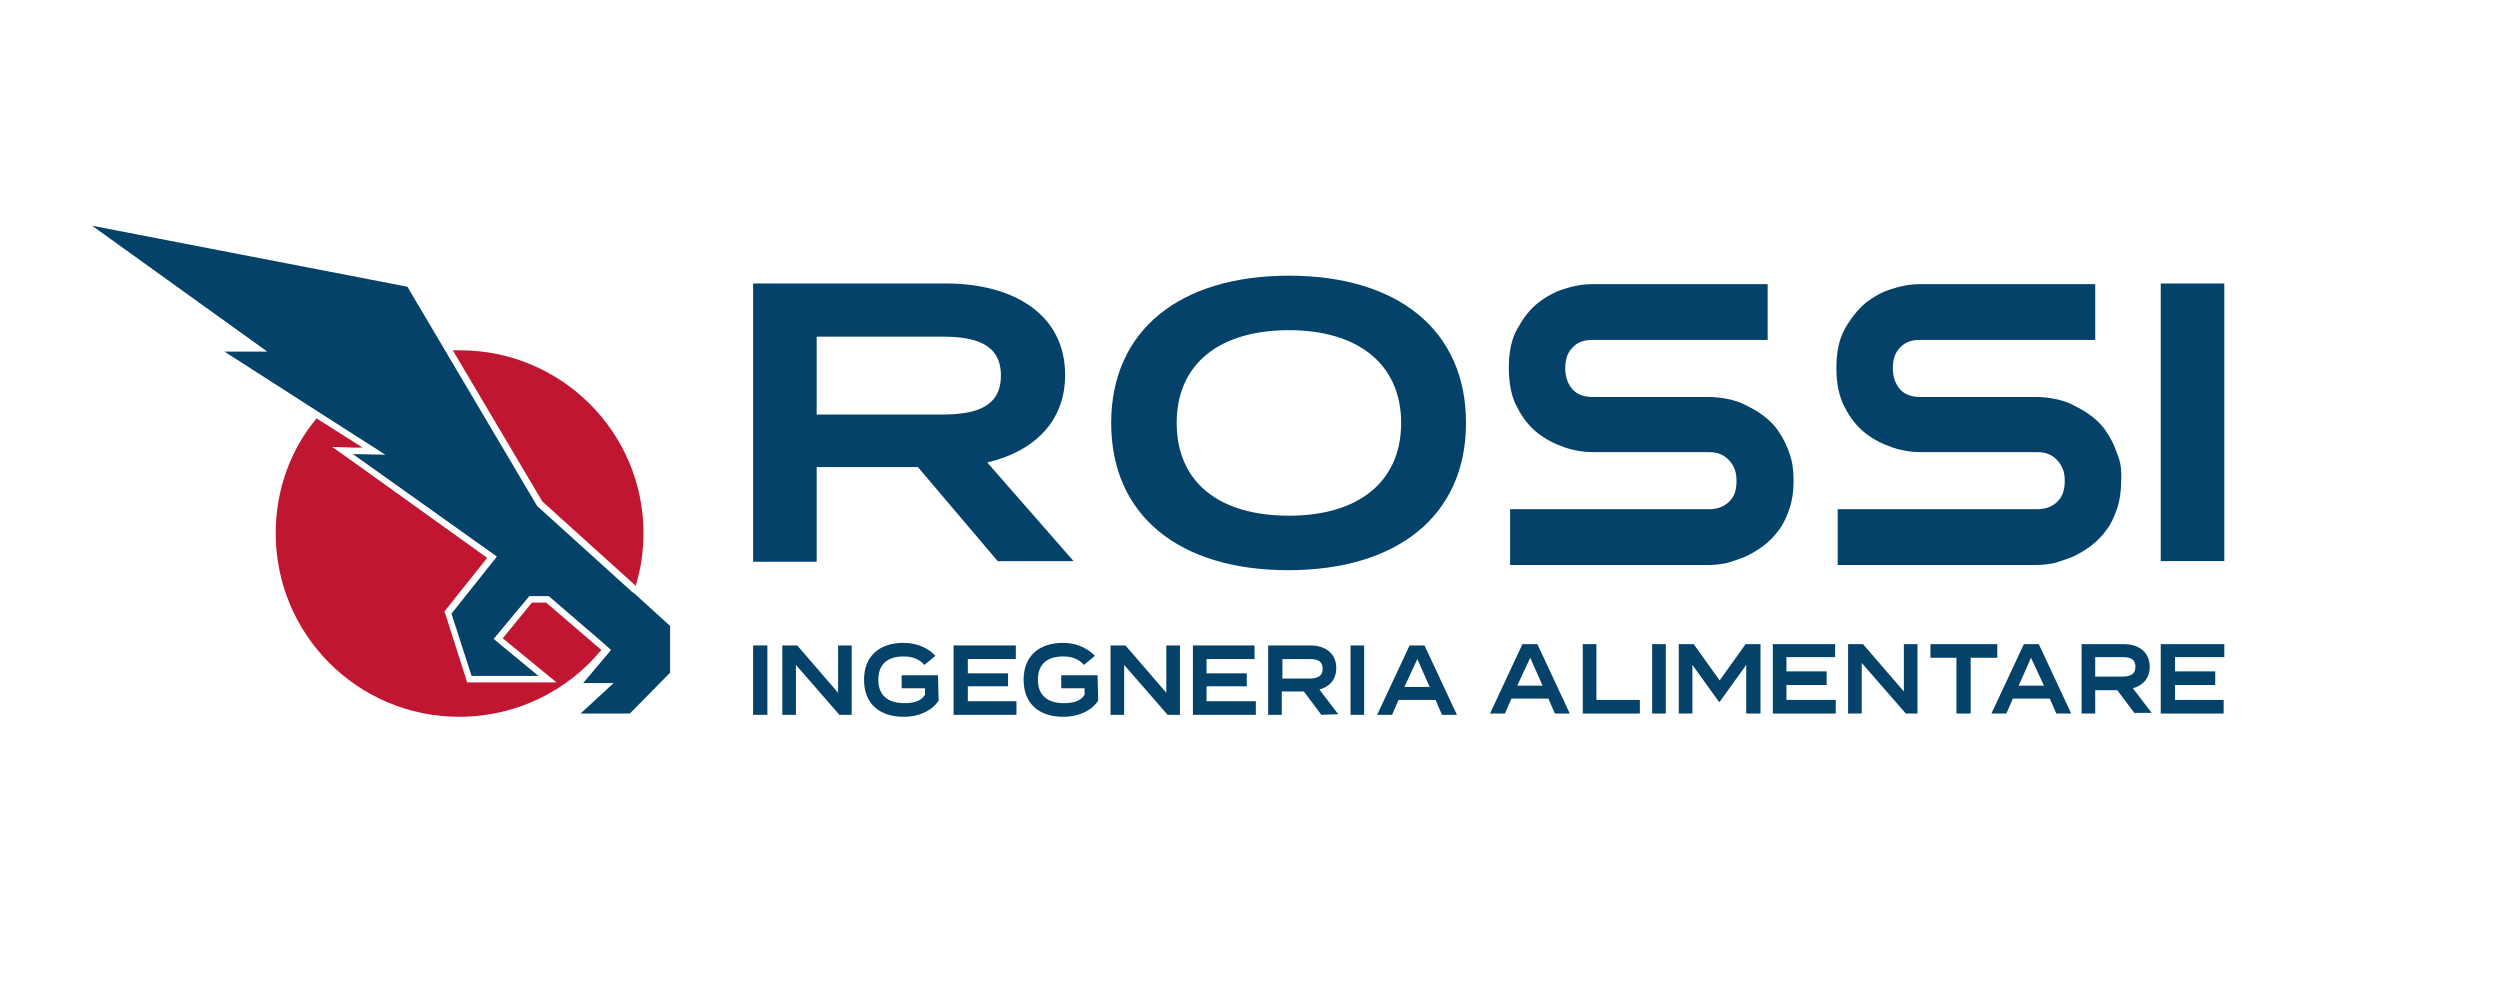
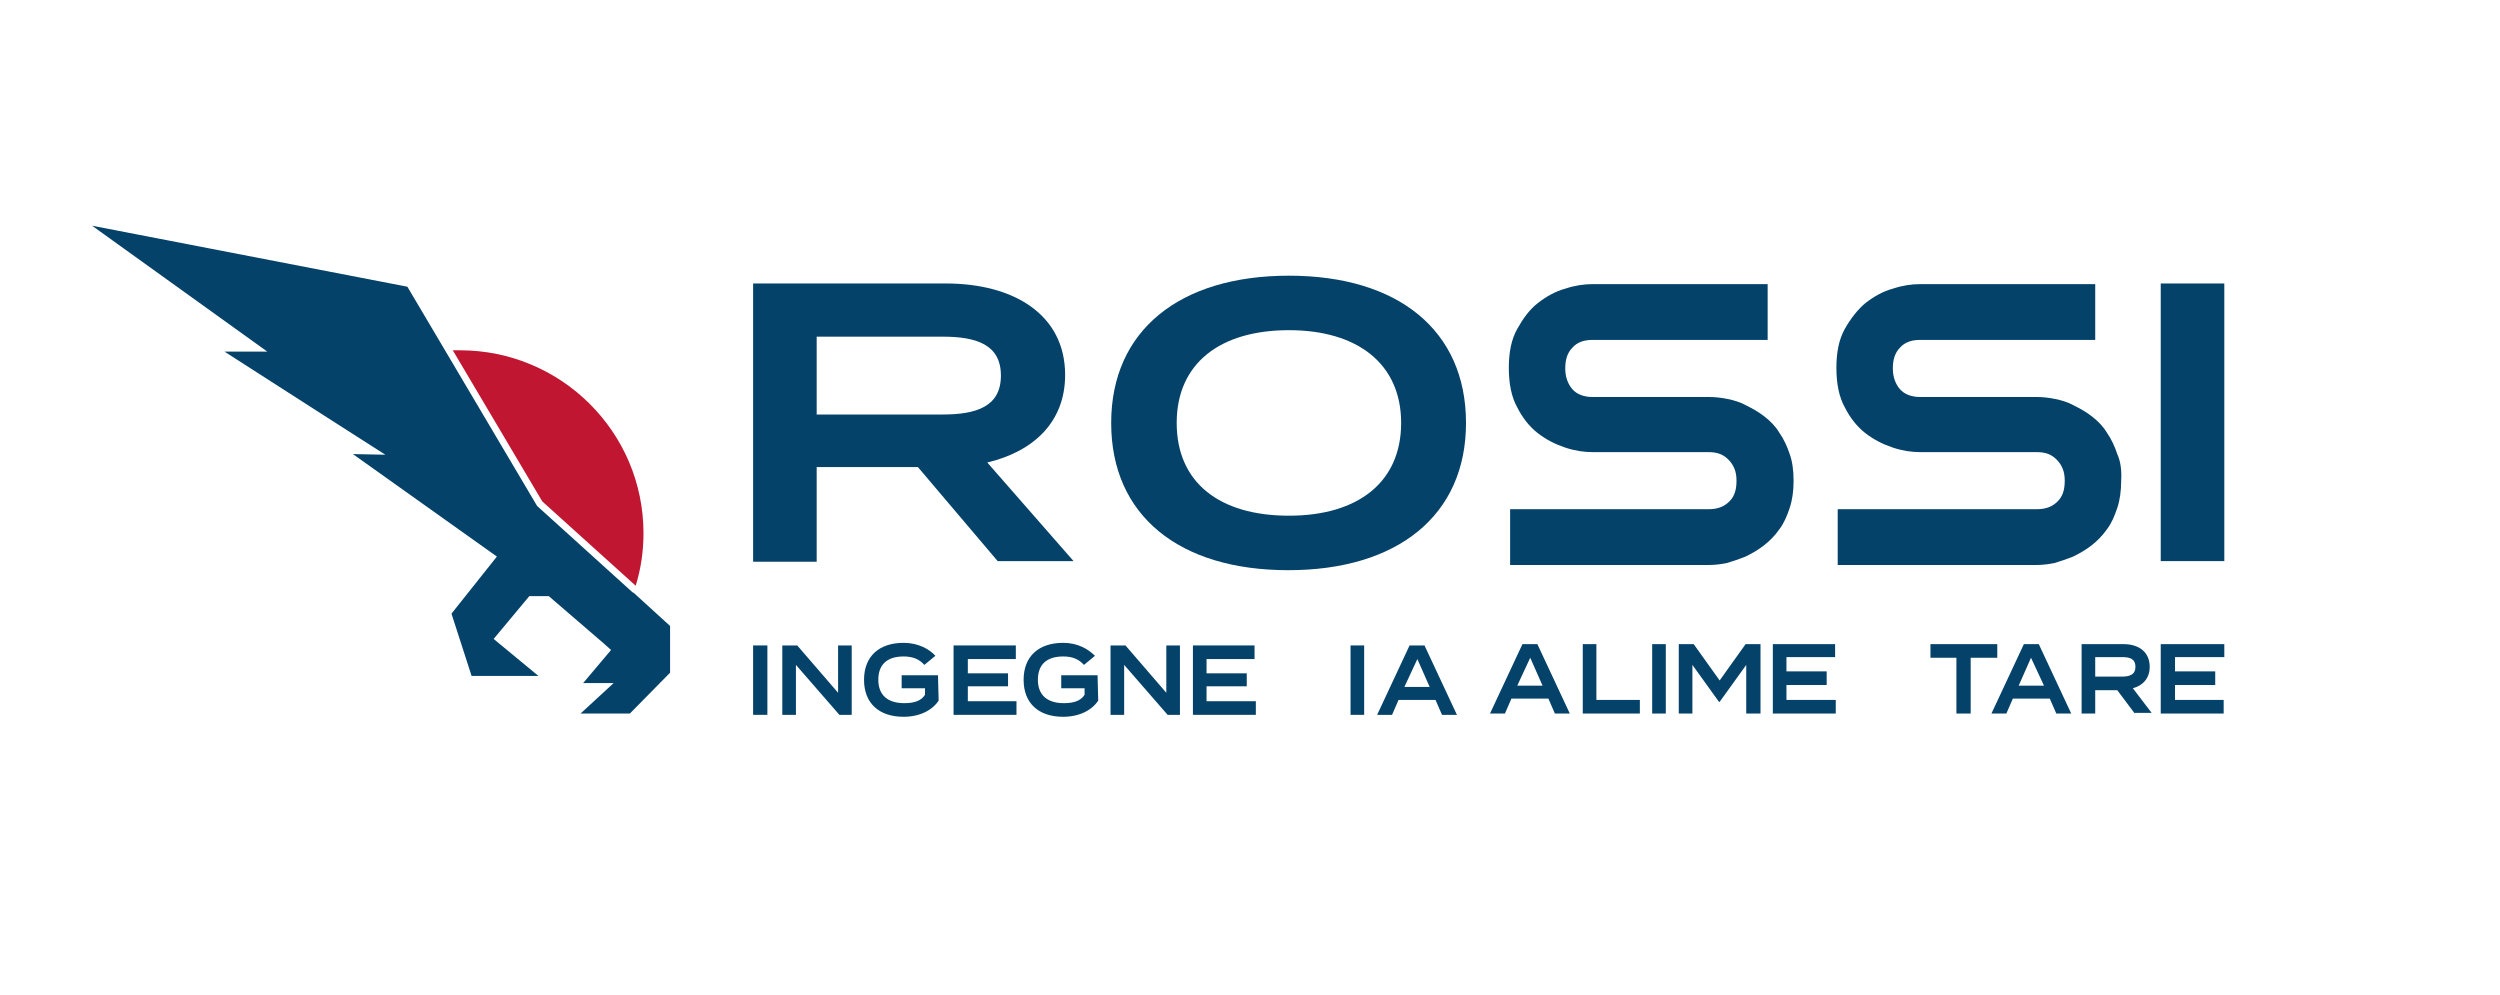
<svg xmlns="http://www.w3.org/2000/svg" version="1.1" id="Livello_2_00000153688031541464488900000014135871609931869090_" x="0px" y="0px" viewBox="0 0 385.4 153.4" style="enable-background:new 0 0 385.4 153.4;" xml:space="preserve">
  <style type="text/css">
	.st0{fill:#C11631;}
	.st1{fill:#044269;}
</style>
  <g id="Livello_2-2">
    <g>
      <g>
-         <path class="st0" d="M84.2,92.9l8.5,7.3c-5.2,6.3-13.1,10.3-21.9,10.3c-15.7,0-28.3-12.7-28.3-28.3c0-6.7,2.3-12.9,6.3-17.7     l7.1,4.5l-1.4,0l-3.3-0.1l2.7,1.9L75.1,86l-6.3,7.9l-0.3,0.4l0.2,0.5l3.1,9.7l0.2,0.7H83h2.8l-2.2-1.8l-6.1-5l4.5-5.5L84.2,92.9     L84.2,92.9z" />
        <path class="st0" d="M99.2,82.2c0,2.8-0.4,5.5-1.2,8.1l-14.4-13L69.8,54c0.4,0,0.7,0,1.1,0C86.5,54,99.2,66.6,99.2,82.2" />
      </g>
      <polygon class="st1" points="41.2,54.2 34.6,54.2 49.4,63.7 59.4,70.1 54.4,70 76.6,85.8 69.6,94.6 72.7,104.2 83,104.2     76.1,98.5 81.6,91.9 84.6,91.9 93.2,99.3 93.3,99.4 94.2,100.2 89.9,105.3 94.6,105.3 89.5,110 97.1,110 103.3,103.7 103.3,96.5     97.7,91.4 97.5,91.3 82.8,78 68.6,54 62.8,44.2 14.2,34.8   " />
      <g>
        <path class="st1" d="M145.3,63.9c5.2,0,9-1.2,9-6s-3.8-6-9-6h-19.4v12L145.3,63.9L145.3,63.9z M153.8,86.5L141.5,72h-15.6v14.6     h-9.8V43.7h29.7c10.5,0,18.4,4.8,18.4,14.1c0,7.3-4.9,11.8-12,13.5l13.3,15.2L153.8,86.5L153.8,86.5z" />
        <path class="st1" d="M216,65.2c0-9.1-6.7-14.3-17.3-14.3s-17.3,5.1-17.3,14.3s6.6,14.3,17.3,14.3S216,74.3,216,65.2 M171.3,65.2     c0-14.3,10.6-22.7,27.4-22.7S226,50.9,226,65.2s-10.6,22.7-27.4,22.7S171.3,79.5,171.3,65.2" />
        <path class="st1" d="M276.5,74.1c0,1.6-0.2,3-0.6,4.2c-0.4,1.2-0.9,2.4-1.6,3.3c-0.7,1-1.5,1.8-2.4,2.5c-0.9,0.7-1.8,1.2-2.8,1.7     c-1,0.4-1.9,0.7-2.9,1c-1,0.2-1.9,0.3-2.8,0.3h-30.6v-8.6h30.6c1.4,0,2.4-0.4,3.2-1.2c0.8-0.8,1.1-1.8,1.1-3.2     c0-0.7-0.1-1.3-0.3-1.8c-0.2-0.5-0.5-1-0.9-1.4c-0.4-0.4-0.8-0.7-1.3-0.9c-0.5-0.2-1.1-0.3-1.8-0.3h-17.9c-1.3,0-2.7-0.2-4.2-0.7     c-1.5-0.5-2.9-1.2-4.2-2.2c-1.3-1-2.4-2.4-3.2-4c-0.9-1.6-1.3-3.7-1.3-6.1s0.4-4.4,1.3-6c0.9-1.6,1.9-3,3.2-4     c1.3-1,2.7-1.8,4.2-2.2c1.5-0.5,2.9-0.7,4.2-0.7h27v8.6h-27c-1.4,0-2.4,0.4-3.1,1.2c-0.8,0.8-1.1,1.9-1.1,3.2     c0,1.3,0.4,2.4,1.1,3.2s1.8,1.2,3.1,1.2h18c0.9,0,1.8,0.1,2.8,0.3c1,0.2,2,0.5,2.9,1c1,0.5,1.9,1,2.8,1.7     c0.9,0.7,1.7,1.5,2.3,2.5c0.7,1,1.2,2.1,1.6,3.3C276.3,71.1,276.5,72.5,276.5,74.1" />
        <path class="st1" d="M327,74.1c0,1.6-0.2,3-0.6,4.2c-0.4,1.2-0.9,2.4-1.6,3.3c-0.7,1-1.5,1.8-2.4,2.5c-0.9,0.7-1.8,1.2-2.8,1.7     c-1,0.4-1.9,0.7-2.9,1c-1,0.2-1.9,0.3-2.8,0.3h-30.6v-8.6H314c1.4,0,2.4-0.4,3.2-1.2c0.8-0.8,1.1-1.8,1.1-3.2     c0-0.7-0.1-1.3-0.3-1.8c-0.2-0.5-0.5-1-0.9-1.4c-0.4-0.4-0.8-0.7-1.3-0.9c-0.5-0.2-1.1-0.3-1.8-0.3h-18c-1.3,0-2.7-0.2-4.2-0.7     c-1.5-0.5-2.9-1.2-4.2-2.2c-1.3-1-2.4-2.4-3.2-4c-0.9-1.6-1.3-3.7-1.3-6.1s0.4-4.4,1.3-6c0.9-1.6,2-3,3.2-4     c1.3-1,2.7-1.8,4.2-2.2c1.5-0.5,2.9-0.7,4.2-0.7h27v8.6h-27c-1.4,0-2.4,0.4-3.1,1.2c-0.8,0.8-1.1,1.9-1.1,3.2     c0,1.3,0.4,2.4,1.1,3.2s1.8,1.2,3.1,1.2h18c0.9,0,1.8,0.1,2.8,0.3c1,0.2,2,0.5,2.9,1c1,0.5,1.9,1,2.8,1.7     c0.9,0.7,1.7,1.5,2.3,2.5c0.7,1,1.2,2.1,1.6,3.3C326.9,71.1,327.1,72.5,327,74.1" />
      </g>
      <rect x="333.1" y="43.7" class="st1" width="9.8" height="42.8" />
      <rect x="116.1" y="99.5" class="st1" width="2.2" height="10.7" />
      <polygon class="st1" points="129.2,99.5 129.2,106.8 122.9,99.5 120.6,99.5 120.6,110.2 122.7,110.2 122.7,102.5 129.4,110.2     131.3,110.2 131.3,99.5   " />
      <path class="st1" d="M144.7,108c-0.9,1.4-2.8,2.5-5.4,2.5c-3.8,0-6.1-2.1-6.1-5.7s2.3-5.7,6.1-5.7c2.3,0,4,1,4.9,2l-1.7,1.4    c-0.8-0.9-1.8-1.3-3.2-1.3c-2.5,0-3.9,1.2-3.9,3.6s1.5,3.6,4,3.6c1.4,0,2.6-0.3,3.2-1.3v-1h-3.6v-2h5.6L144.7,108L144.7,108z" />
      <polygon class="st1" points="147,99.5 147,110.2 156.7,110.2 156.7,108.1 149.2,108.1 149.2,105.8 155.4,105.8 155.4,103.8     149.2,103.8 149.2,101.6 156.6,101.6 156.6,99.5   " />
      <path class="st1" d="M169.3,108c-0.9,1.4-2.8,2.5-5.4,2.5c-3.8,0-6.1-2.1-6.1-5.7s2.3-5.7,6.1-5.7c2.3,0,3.9,1,4.9,2l-1.7,1.4    c-0.8-0.9-1.8-1.3-3.2-1.3c-2.5,0-3.9,1.2-3.9,3.6s1.5,3.6,4,3.6c1.4,0,2.6-0.3,3.2-1.3v-1h-3.6v-2h5.6L169.3,108L169.3,108z" />
      <polygon class="st1" points="179.8,99.5 179.8,106.8 173.5,99.5 171.2,99.5 171.2,110.2 173.3,110.2 173.3,102.5 180,110.2     181.9,110.2 181.9,99.5   " />
      <polygon class="st1" points="183.9,99.5 183.9,110.2 193.6,110.2 193.6,108.1 186,108.1 186,105.8 192.2,105.8 192.2,103.8     186,103.8 186,101.6 193.4,101.6 193.4,99.5   " />
-       <path class="st1" d="M201.9,104.6c1.1,0,2-0.3,2-1.5s-0.8-1.5-2-1.5h-4.2v3L201.9,104.6L201.9,104.6z M203.7,110.2l-2.7-3.6h-3.4    v3.6h-2.1V99.5h6.5c2.3,0,4,1.2,4,3.5c0,1.8-1.1,2.9-2.6,3.3l2.9,3.8L203.7,110.2L203.7,110.2z" />
      <rect x="208.2" y="99.5" class="st1" width="2.1" height="10.7" />
      <path class="st1" d="M218.5,101.6l1.9,4.3h-3.9L218.5,101.6z M217.3,99.5l-5,10.7h2.3l1-2.3h5.7l1,2.3h2.3l-5-10.7H217.3    L217.3,99.5z" />
      <path class="st1" d="M235.9,101.4l1.9,4.3h-3.9C233.9,105.7,235.9,101.4,235.9,101.4z M234.7,99.3l-5,10.7h2.3l1-2.3h5.7l1,2.3    h2.3l-5-10.7H234.7L234.7,99.3z" />
      <polygon class="st1" points="244,99.3 244,110 252.8,110 252.8,107.9 246.1,107.9 246.1,99.3   " />
      <rect x="254.7" y="99.3" class="st1" width="2.1" height="10.7" />
      <polygon class="st1" points="269.1,99.3 265.1,104.9 261.1,99.3 258.8,99.3 258.8,110 260.9,110 260.9,102.5 265,108.2     265.1,108.2 269.2,102.5 269.2,110 271.4,110 271.4,99.3   " />
      <polygon class="st1" points="273.3,99.3 273.3,110 283,110 283,107.9 275.4,107.9 275.4,105.6 281.6,105.6 281.6,103.5     275.4,103.5 275.4,101.3 282.9,101.3 282.9,99.3   " />
-       <polygon class="st1" points="293.5,99.3 293.5,106.6 287.2,99.3 284.9,99.3 284.9,110 287,110 287,102.2 293.8,110 295.6,110     295.6,99.3   " />
      <polygon class="st1" points="297.6,99.3 297.6,101.4 301.6,101.4 301.6,110 303.8,110 303.8,101.4 307.9,101.4 307.9,99.3   " />
      <path class="st1" d="M313.1,101.4l2,4.3h-3.9L313.1,101.4L313.1,101.4z M312,99.3l-5,10.7h2.3l1-2.3h5.7l1,2.3h2.3l-5-10.7H312    L312,99.3z" />
      <path class="st1" d="M327.2,104.3c1.1,0,2-0.3,2-1.5s-0.8-1.5-2-1.5h-4.2v3L327.2,104.3L327.2,104.3z M329.1,110l-2.7-3.6H323v3.6    h-2.1V99.3h6.5c2.3,0,4,1.2,4,3.5c0,1.8-1.1,2.9-2.6,3.3l2.9,3.8H329.1L329.1,110z" />
      <polygon class="st1" points="333.1,99.3 333.1,110 342.8,110 342.8,107.9 335.3,107.9 335.3,105.6 341.5,105.6 341.5,103.5     335.3,103.5 335.3,101.3 342.9,101.3 342.9,99.3   " />
    </g>
  </g>
</svg>